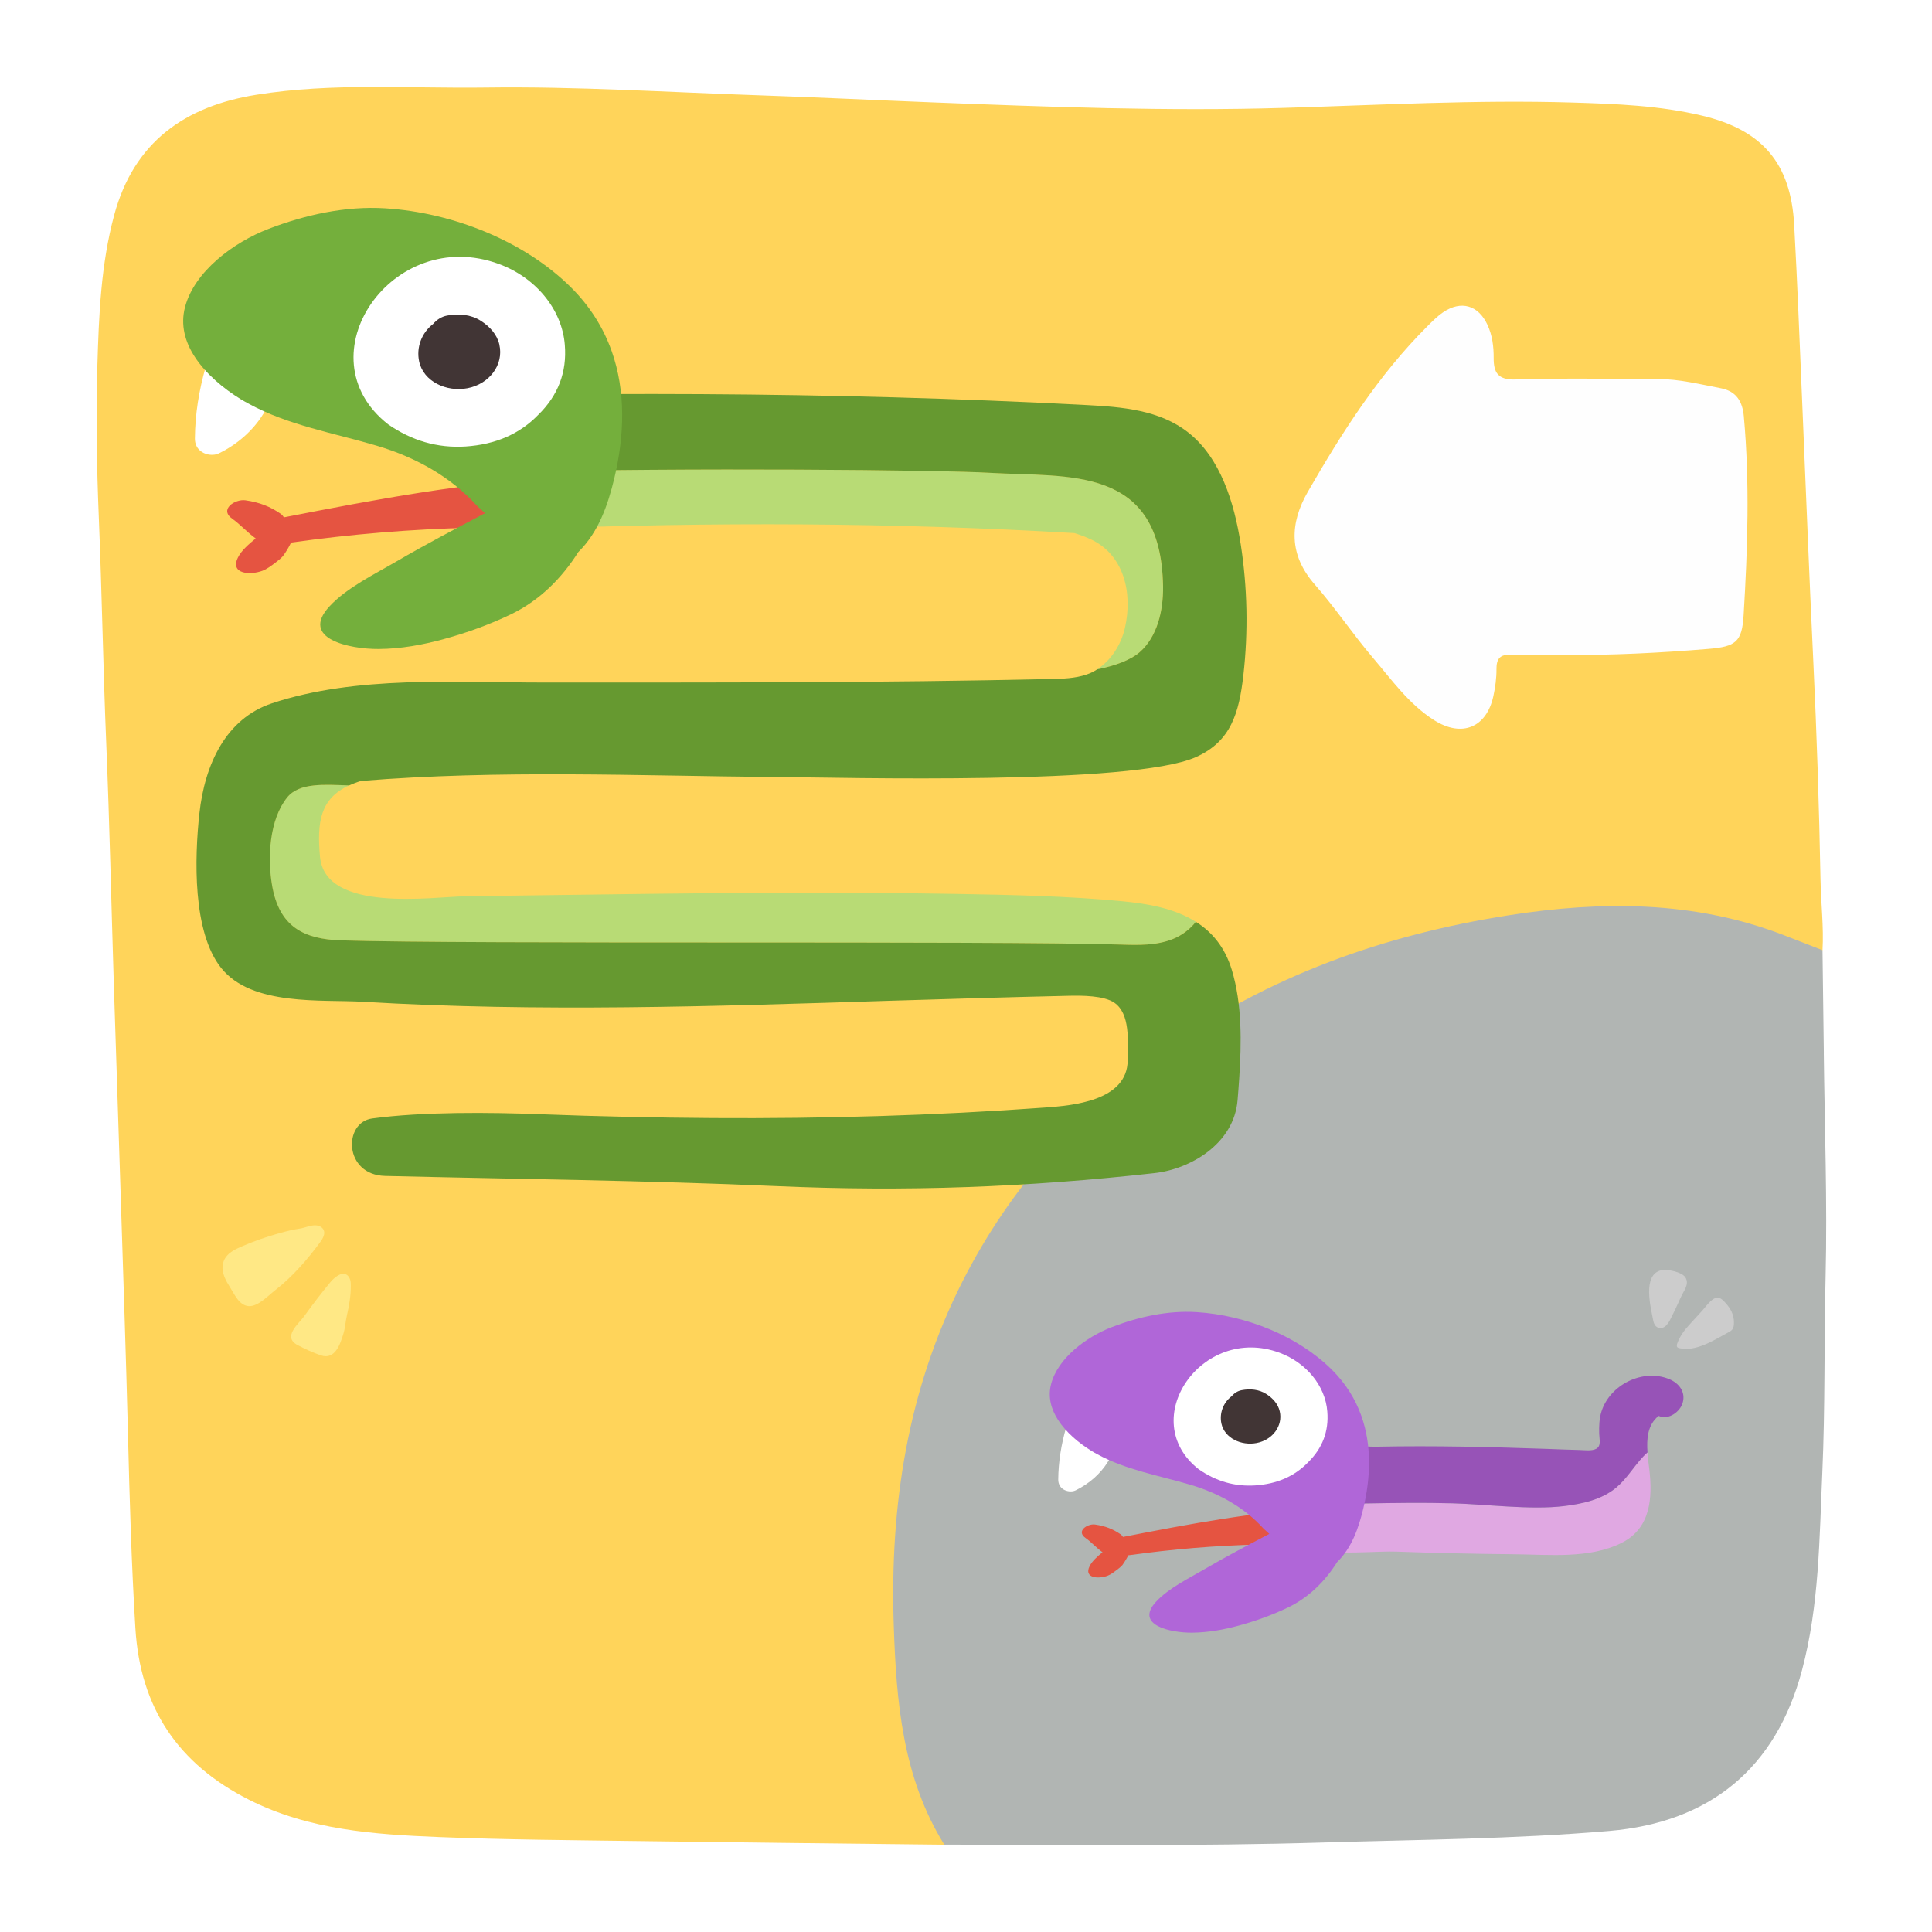
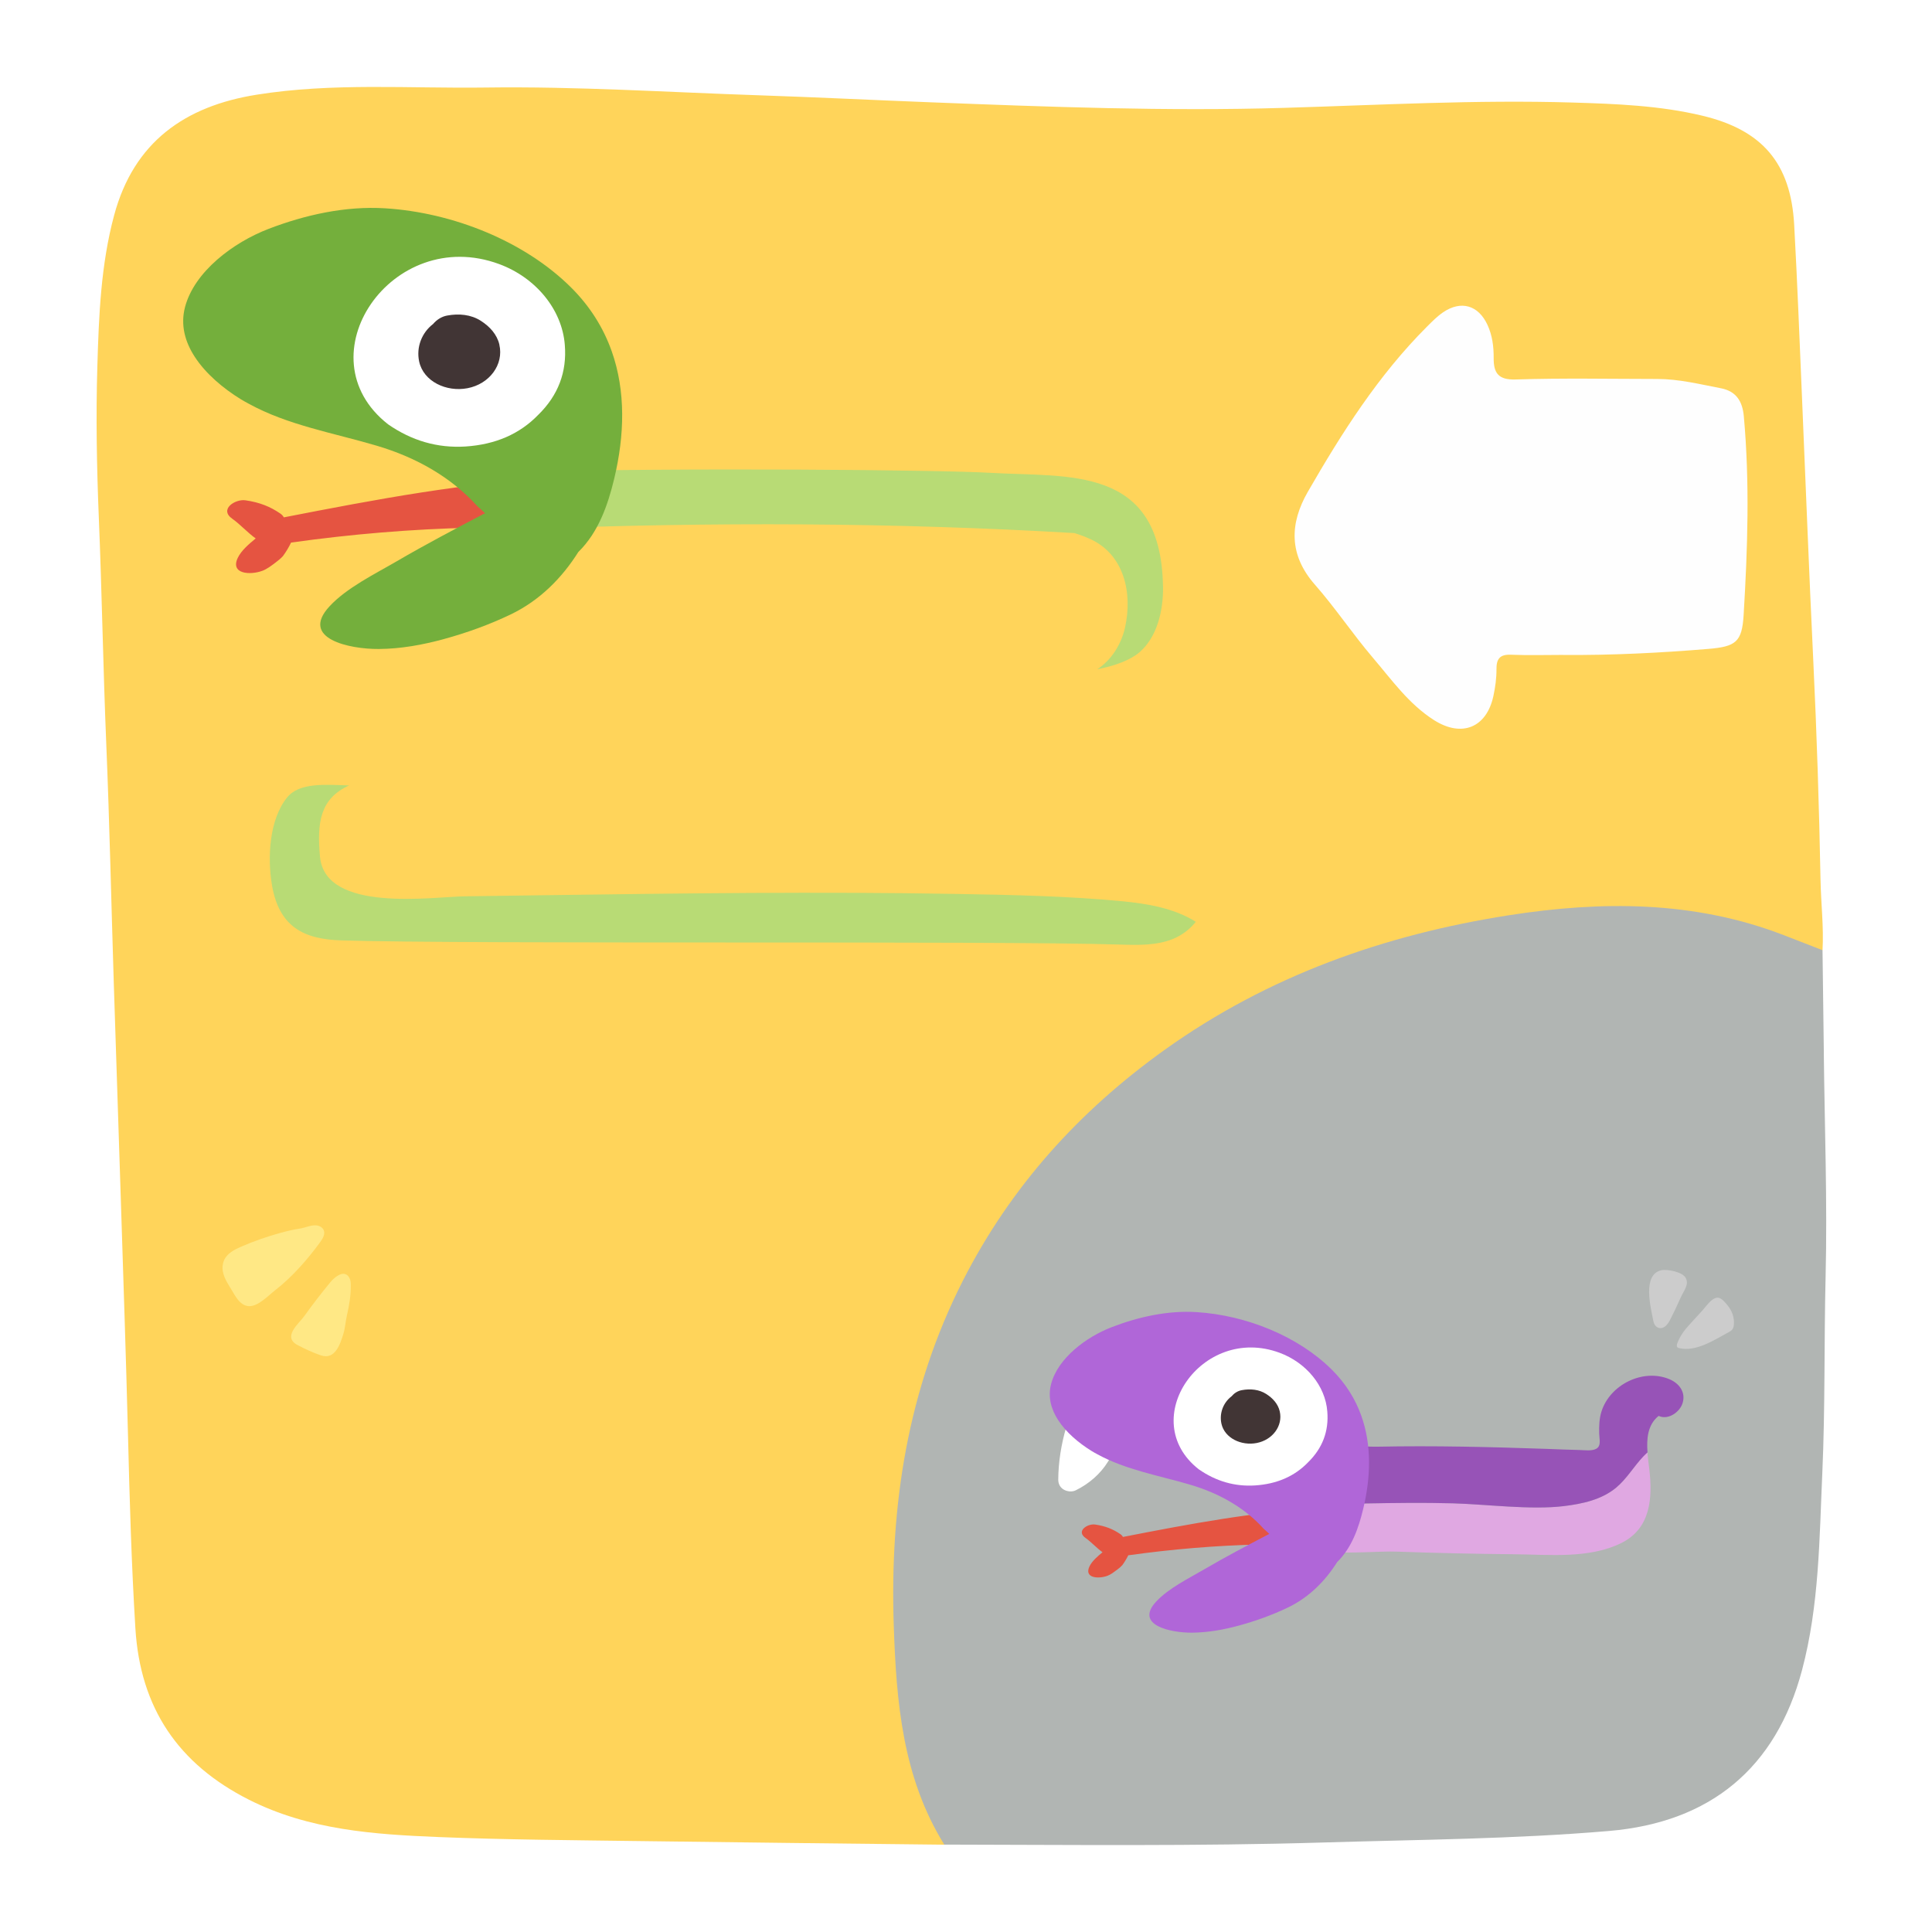
<svg xmlns="http://www.w3.org/2000/svg" fill="none" height="200" viewBox="0 0 200 200" width="200">
  <path d="m0 0h200v200h-200z" fill="#fff" />
  <path d="m188.461 91.14c-.141-7.611-.39-15.218-.754-22.821-.435-9.021-.773-18.05-1.16-27.072-.256-5.996-.483-11.995-.814-17.987-.353-6.372-3.305-9.803-9.512-11.284-4.416-1.057-8.936-1.224-13.43-1.362-9.955-.301-19.902.257-29.853.551-12.181.365-24.362-.1-36.54-.573-5.929-.231-11.854-.525-17.779-.726-9.453-.316-18.898-.934-28.362-.804-7.906.108-15.846-.517-23.708.744-7.382 1.183-12.69 4.872-14.735 12.483-1.379 5.132-1.58 10.387-1.736 15.627-.156 5.192-.063 10.395.149 15.598.323 7.849.45 15.709.777 23.566.338 8.162.513 16.331.769 24.497.238 7.547.494 15.091.736 22.639.257 8.102.535 16.204.74 24.31.167 6.68.357 13.357.766 20.03.502 8.255 4.438 14.057 11.769 17.756 6.211 3.13 12.925 3.588 19.653 3.86 6.918.279 13.85.32 20.775.416 10.516.146 21.032.253 31.544.373.305-.51.071-.972-.182-1.396-3.881-6.561-4.133-13.923-4.55-21.217-.271-4.764.086-9.528.68-14.269 1.706-13.518 7.041-25.401 16.237-35.409 8.375-9.114 18.616-15.486 30.343-19.423 7.479-2.512 15.114-4.094 23.032-4.656 7.891-.562 15.411.447 22.73 3.335.833.328 1.636.971 2.621.447.137-2.415-.16-4.82-.205-7.228z" fill="#ffd45a" />
  <path d="m161.817 67.797c-1.796 0-3.595.056-5.387-.019-1.152-.048-1.524.406-1.516 1.507.007.919-.123 1.853-.316 2.758-.706 3.286-3.271 4.328-6.141 2.508-2.617-1.66-4.386-4.176-6.345-6.472-2.085-2.445-3.877-5.147-5.996-7.559-2.717-3.089-2.613-6.334-.732-9.606 3.527-6.122 7.312-12.084 12.356-17.12.524-.521 1.052-1.061 1.658-1.47 1.858-1.258 3.639-.726 4.579 1.295.509 1.094.654 2.248.647 3.439-.008 1.511.435 2.281 2.26 2.225 4.888-.156 9.784-.056 14.675-.052 2.242 0 4.402.543 6.583.96 1.614.309 2.238 1.385 2.376 2.888.624 6.863.397 13.729-.019 20.592-.167 2.791-.806 3.268-3.68 3.506-4.992.413-9.988.662-14.999.625z" fill="#fefefe" />
  <path d="m188.803 108.959c-.041-3.532-.089-7.063-.137-10.595-1.324-.514-2.643-1.027-3.967-1.541-9.292-3.603-18.931-3.573-28.518-2.073-12.835 2.006-24.897 6.264-35.603 13.919-8.869 6.346-15.969 14.187-20.924 23.953-5.695 11.228-7.55 23.22-7.133 35.65.264 7.886.903 15.717 5.23 22.68 13.058.022 26.113.175 39.172-.216 9.887-.298 19.779-.353 29.648-1.195 10.464-.893 17.273-6.486 19.976-16.654 1.784-6.714 1.792-13.599 2.1-20.447.301-6.744.175-13.499.338-20.25.19-7.737-.1-15.486-.186-23.231z" fill="#b1b5b3" />
  <path d="m170.117 150.766c-.985 1.038-1.713 2.314-2.81 3.23-1.494 1.25-3.494 1.686-5.427 1.92-3.42.417-8.063-.201-11.505-.29-6.312-.167-11.441.19-17.757.022-.594-.014-1.193-.033-1.788-.055-.007.826.127 1.622.495 2.303 2.063 3.826 9.791 2.609 13.237 2.728 4.074.142 8.151.235 12.229.272 3.595.033 7.758.491 11.088-1.184 3.004-1.507 3.205-4.659 2.855-7.625-.063-.544-.148-1.132-.193-1.727-.149.13-.294.268-.428.409z" fill="#e0a8e2" />
  <path d="m171.649 146.616s.03-.026.045-.041c.018.007.041.015.059.022.996.413 2.171-.45 2.439-1.384.327-1.139-.402-2.032-1.383-2.442-2.721-1.131-6.137.555-7.022 3.339-.238.748-.26 1.533-.238 2.314.015.585.231 1.255-.312 1.556-.457.253-1.253.134-1.747.123-1.126-.022-2.249-.075-3.375-.115-5.844-.201-11.695-.347-17.542-.227-1.895.037-10.088-.678-10.746 1.239-.446 1.299-.978 3.007-.993 4.589.595.022 1.194.041 1.788.056 6.312.167 11.442-.19 17.757-.023 3.442.093 8.085.707 11.505.29 1.933-.234 3.933-.669 5.427-1.92 1.097-.915 1.825-2.196 2.81-3.23.134-.142.275-.279.428-.41-.104-1.395.003-2.821 1.104-3.74z" fill="#9753b7" />
  <path d="m138.102 156.887c-.071-.413-.435-.803-1.026-.777-7.044.338-13.94 1.652-20.817 2.992-.003 0-.007 0-.011 0-.059-.104-.145-.205-.271-.29-.732-.499-1.524-.838-2.621-.994-.765-.108-2.007.677-.977 1.396.572.398 1.185 1.075 1.754 1.473-.528.439-1.078.908-1.342 1.448-.609 1.247.937 1.336 1.863.986.323-.123.639-.361.955-.599.245-.182.405-.316.576-.502.234-.324.439-.663.613-1.016 4.502-.629 9.041-1.016 13.594-1.117 1.227-.026 2.45-.033 3.676-.018.807.011 1.733.13 2.524-.041 1.454-.317 1.673-1.575 1.562-2.74-.008-.07-.026-.137-.052-.201z" fill="#e55441" />
  <path d="m115.226 150.17c.097-.611-.327-1.072-.818-1.429-.554-.402-1.167-.73-1.803-1.016-.063-.097-.133-.194-.212-.291-.513-.617-1.802-.446-2.025.328-.51 1.768-.803 3.573-.818 5.4 0 .406.156.778.535 1.02.353.223.881.29 1.271.097 1.379-.674 2.558-1.705 3.324-2.941.226-.368.475-.748.542-1.176z" fill="#fff" />
  <path d="m140.926 146.571c-.613-1.727-1.609-3.353-3.081-4.809-3.479-3.442-8.84-5.612-13.973-5.932-2.981-.186-6.022.491-8.776 1.552-2.658 1.023-5.583 3.212-6.286 5.891-.353 1.344 0 2.609.725 3.73.833 1.291 2.156 2.393 3.475 3.208.097.059.197.115.298.175.093.055.189.104.286.156 2.94 1.619 6.401 2.207 9.642 3.163 3.011.89 5.639 2.397 7.583 4.556.201.171.391.353.584.536-.037.014-.071.026-.108.044-2.197 1.154-4.393 2.308-6.527 3.554-1.68.983-3.795 2.01-5.093 3.413-2.249 2.434 1.517 3.22 3.714 3.205 1.669-.012 3.319-.313 4.91-.748 1.725-.473 3.413-1.083 5.007-1.846 2.212-1.061 3.881-2.754 5.115-4.712 1.517-1.485 2.227-3.539 2.702-5.527.781-3.249.881-6.583-.197-9.609z" fill="#b066d8" />
-   <path d="m135.414 151.376c1.49-1.463 2.156-3.216 1.988-5.252-.2-2.676-2.196-5.072-4.947-6.088-8.063-2.974-14.869 6.959-8.364 12.062 1.788 1.243 3.729 1.805 5.821 1.674 2.268-.145 4.104-.945 5.502-2.396z" fill="#fff" />
+   <path d="m135.414 151.376c1.49-1.463 2.156-3.216 1.988-5.252-.2-2.676-2.196-5.072-4.947-6.088-8.063-2.974-14.869 6.959-8.364 12.062 1.788 1.243 3.729 1.805 5.821 1.674 2.268-.145 4.104-.945 5.502-2.396" fill="#fff" />
  <path d="m132.477 146.098c-.175-.759-.71-1.355-1.398-1.794-.747-.48-1.661-.558-2.535-.394-.423.078-.788.32-1.052.633-.873.669-1.278 1.767-1.052 2.828.328 1.504 2.052 2.315 3.643 2.01 1.658-.317 2.744-1.787 2.394-3.279z" fill="#413535" />
  <path d="m172.523 137.17c.13-.141.245-.309.327-.465.409-.793.791-1.6 1.152-2.419.29-.659.914-1.333.472-2.047-.346-.562-1.877-.879-2.487-.745-2.003.443-1.107 3.849-.829 5.274.149.756.859.957 1.368.402z" fill="#ccc" />
  <path d="m179.473 136.563c-.092-.748-.468-1.295-1.022-1.872-.193-.197-.442-.387-.717-.353-.58.071-1.115.897-1.483 1.302l-1.413 1.545c-.502.551-.951 1.172-1.208 1.883-.048.138-.082.313.022.41.049.044.112.063.175.078 1.725.42 3.639-.845 5.085-1.627.164-.089.331-.182.435-.331.115-.164.141-.372.149-.569.004-.164 0-.32-.019-.466z" fill="#ccc" />
  <path d="m29.724 82.547c-1.855 2.289-2.056 6.234-1.569 9.088.732 4.31 3.297 5.594 7.141 5.713 13.367.42 67.385.015 80.722.435 1.821.056 3.695.104 5.401-.581.899-.365 1.747-.986 2.368-1.779-2.227-1.407-5.015-1.879-7.632-2.129-5.676-.54-11.393-.655-17.084-.755-14.278-.253-28.567-.063-42.844.134-2.699.037-5.394.078-8.092.112-3.353.045-14.471 1.757-15.01-4.101-.327-3.591.03-6.011 3.011-7.376-2.487-.082-5.145-.32-6.408 1.239z" fill="#b8db75" />
  <path d="m120.392 60.697c-.204-12.624-9.835-11.269-17.924-11.753-5.033-.301-31.306-.551-50.051-.086.063 1.995.123 3.993.16 5.988.781-.034 1.561-.067 2.342-.097 18.749-.715 37.573-.666 56.308.435.576.179 1.145.391 1.68.64 3.412 1.578 4.383 5.497 3.543 9.189-.398 1.738-1.443 3.357-2.866 4.272 1.836-.357 3.445-.956 4.386-1.772 1.814-1.574 2.468-4.291 2.427-6.818z" fill="#b8db75" />
-   <path d="m80.303 80.433c7.245.063 36.949.871 43.506-2.062 3.628-1.623 4.46-4.578 4.906-8.489.51-4.496.417-9.073-.275-13.54-.676-4.377-2.119-8.943-5.412-11.552-2.985-2.367-6.903-2.668-10.59-2.862-13.282-.696-26.574-1.053-39.871-1.128-6.646-.037-13.296-.007-19.943.086-.156 0-.308.004-.465.007.078 2.657.175 5.311.264 7.968 18.746-.465 45.019-.216 50.052.086 8.088.484 17.72-.871 17.924 11.753.041 2.527-.613 5.244-2.427 6.818-.941.815-2.55 1.411-4.387 1.772-.345.223-.713.406-1.1.536-1.2.406-2.475.439-3.728.465-17.512.398-35.046.365-52.565.365-9.022 0-19.318-.752-28.05 2.155-4.765 1.585-6.947 6.319-7.501 11.403-.505 4.626-.714 12.278 2.253 15.988 3.178 3.982 10.389 3.246 14.713 3.502 18.117 1.08 36.309.473 54.434-.104 6.208-.19 12.411-.376 18.619-.517 1.286-.03 3.628-.034 4.71.726 1.643 1.153 1.379 3.948 1.368 5.939-.026 4.254-5.792 4.701-8.583 4.906-11.442.833-22.917 1.157-34.384 1.086-5.736-.037-11.954-.167-17.686-.39-5.371-.209-12.36-.272-17.564.435-3.007.409-2.94 5.843 1.346 5.947 13.534.328 27.065.462 40.588 1.057 13.33.584 25.797.13 39.068-1.351 3.728-.417 8.222-3.044 8.59-7.555.06-.729.119-1.474.167-2.225.249-3.748.302-7.727-.758-11.236-.721-2.386-2.067-3.953-3.728-4.998-.621.796-1.469 1.418-2.368 1.779-1.706.689-3.58.64-5.401.581-13.337-.42-67.355-.015-80.722-.435-3.844-.123-6.409-1.403-7.141-5.713-.487-2.854-.282-6.8 1.569-9.088 1.264-1.563 3.922-1.321 6.408-1.239.372-.171.777-.328 1.234-.465 14.285-1.165 28.622-.528 42.937-.406z" fill="#669930" />
  <path d="m59.427 50.51c-.1-.566-.598-1.105-1.409-1.068-9.683.465-19.166 2.27-28.619 4.112-.004 0-.011 0-.015.004-.082-.145-.197-.283-.375-.402-1.007-.689-2.093-1.15-3.606-1.366-1.052-.149-2.758.934-1.346 1.92.784.547 1.628 1.481 2.413 2.028-.729.603-1.483 1.25-1.844 1.987-.836 1.712 1.286 1.839 2.558 1.355.446-.171.877-.495 1.316-.826.335-.253.557-.435.792-.689.323-.443.606-.912.84-1.399 6.189-.867 12.427-1.396 18.69-1.537 1.684-.037 3.372-.048 5.055-.026 1.111.015 2.383.179 3.468-.06 2-.435 2.297-2.162 2.148-3.763-.007-.097-.037-.19-.074-.275z" fill="#e55441" />
-   <path d="m27.976 41.269c.134-.837-.454-1.474-1.123-1.961-.762-.551-1.606-1.005-2.479-1.396-.089-.134-.182-.268-.29-.398-.703-.849-2.479-.614-2.784.45-.699 2.434-1.104 4.913-1.123 7.429-.004.558.212 1.072.736 1.403.487.309 1.212.398 1.751.134 1.896-.923 3.516-2.345 4.568-4.045.316-.51.65-1.031.743-1.615z" fill="#fff" />
  <path d="m63.312 36.327c-.844-2.371-2.212-4.607-4.237-6.61-4.784-4.734-12.155-7.715-19.214-8.154-4.1-.253-8.278.677-12.066 2.133-3.658 1.407-7.676 4.418-8.643 8.098-.483 1.85 0 3.588 1 5.128 1.145 1.775 2.966 3.294 4.78 4.41.134.082.271.16.409.238.13.074.26.145.394.216 4.044 2.229 8.799 3.033 13.255 4.351 4.137 1.221 7.75 3.297 10.427 6.264.275.238.539.487.803.737-.048.019-.097.034-.145.059-3.018 1.585-6.04 3.175-8.973 4.887-2.308 1.347-5.215 2.761-6.999 4.693-3.093 3.346 2.085 4.425 5.107 4.407 2.293-.015 4.561-.432 6.75-1.031 2.372-.648 4.695-1.489 6.88-2.534 3.041-1.455 5.334-3.789 7.029-6.476 2.082-2.039 3.059-4.864 3.717-7.6 1.071-4.47 1.208-9.051-.271-13.212z" fill="#74af3c" />
  <path d="m55.733 42.929c2.052-2.013 2.963-4.421 2.736-7.22-.279-3.681-3.018-6.978-6.802-8.374-11.088-4.09-20.441 9.569-11.501 16.584 2.461 1.712 5.13 2.479 8.003 2.304 3.119-.201 5.643-1.299 7.564-3.297z" fill="#fff" />
  <path d="m51.696 35.676c-.242-1.042-.978-1.865-1.922-2.467-1.026-.659-2.282-.767-3.487-.543-.584.108-1.085.439-1.45.871-1.201.923-1.758 2.43-1.446 3.889.446 2.066 2.821 3.182 5.007 2.761 2.279-.435 3.773-2.453 3.293-4.511z" fill="#413535" />
  <g fill="#ffe885">
    <path d="m34.935 132.071c-.275.183-.528.41-.717.64-.948 1.147-1.851 2.319-2.713 3.525-.558.778-2.312 2.158-.699 3.007.777.409 1.58.778 2.413 1.064 1.506.514 2.022-1.269 2.312-2.177.208-.644.227-1.28.375-1.931.238-1.039.42-2.062.409-3.145 0-.246-.015-.495-.126-.73-.29-.588-.81-.543-1.249-.249z" />
    <path d="m23.044 131.029c-.082.8.349 1.578.769 2.233.457.711.944 1.898 1.952 1.95.955.052 2.041-1.127 2.751-1.674 1.725-1.333 3.364-3.209 4.646-4.976.257-.354.517-.801.353-1.206-.126-.317-.479-.491-.818-.51-.557-.03-1.115.257-1.654.335-.684.1-1.361.268-2.03.45-1.383.38-2.74.856-4.052 1.426-.71.308-1.465.699-1.769 1.414-.082.186-.126.376-.145.562z" />
  </g>
</svg>